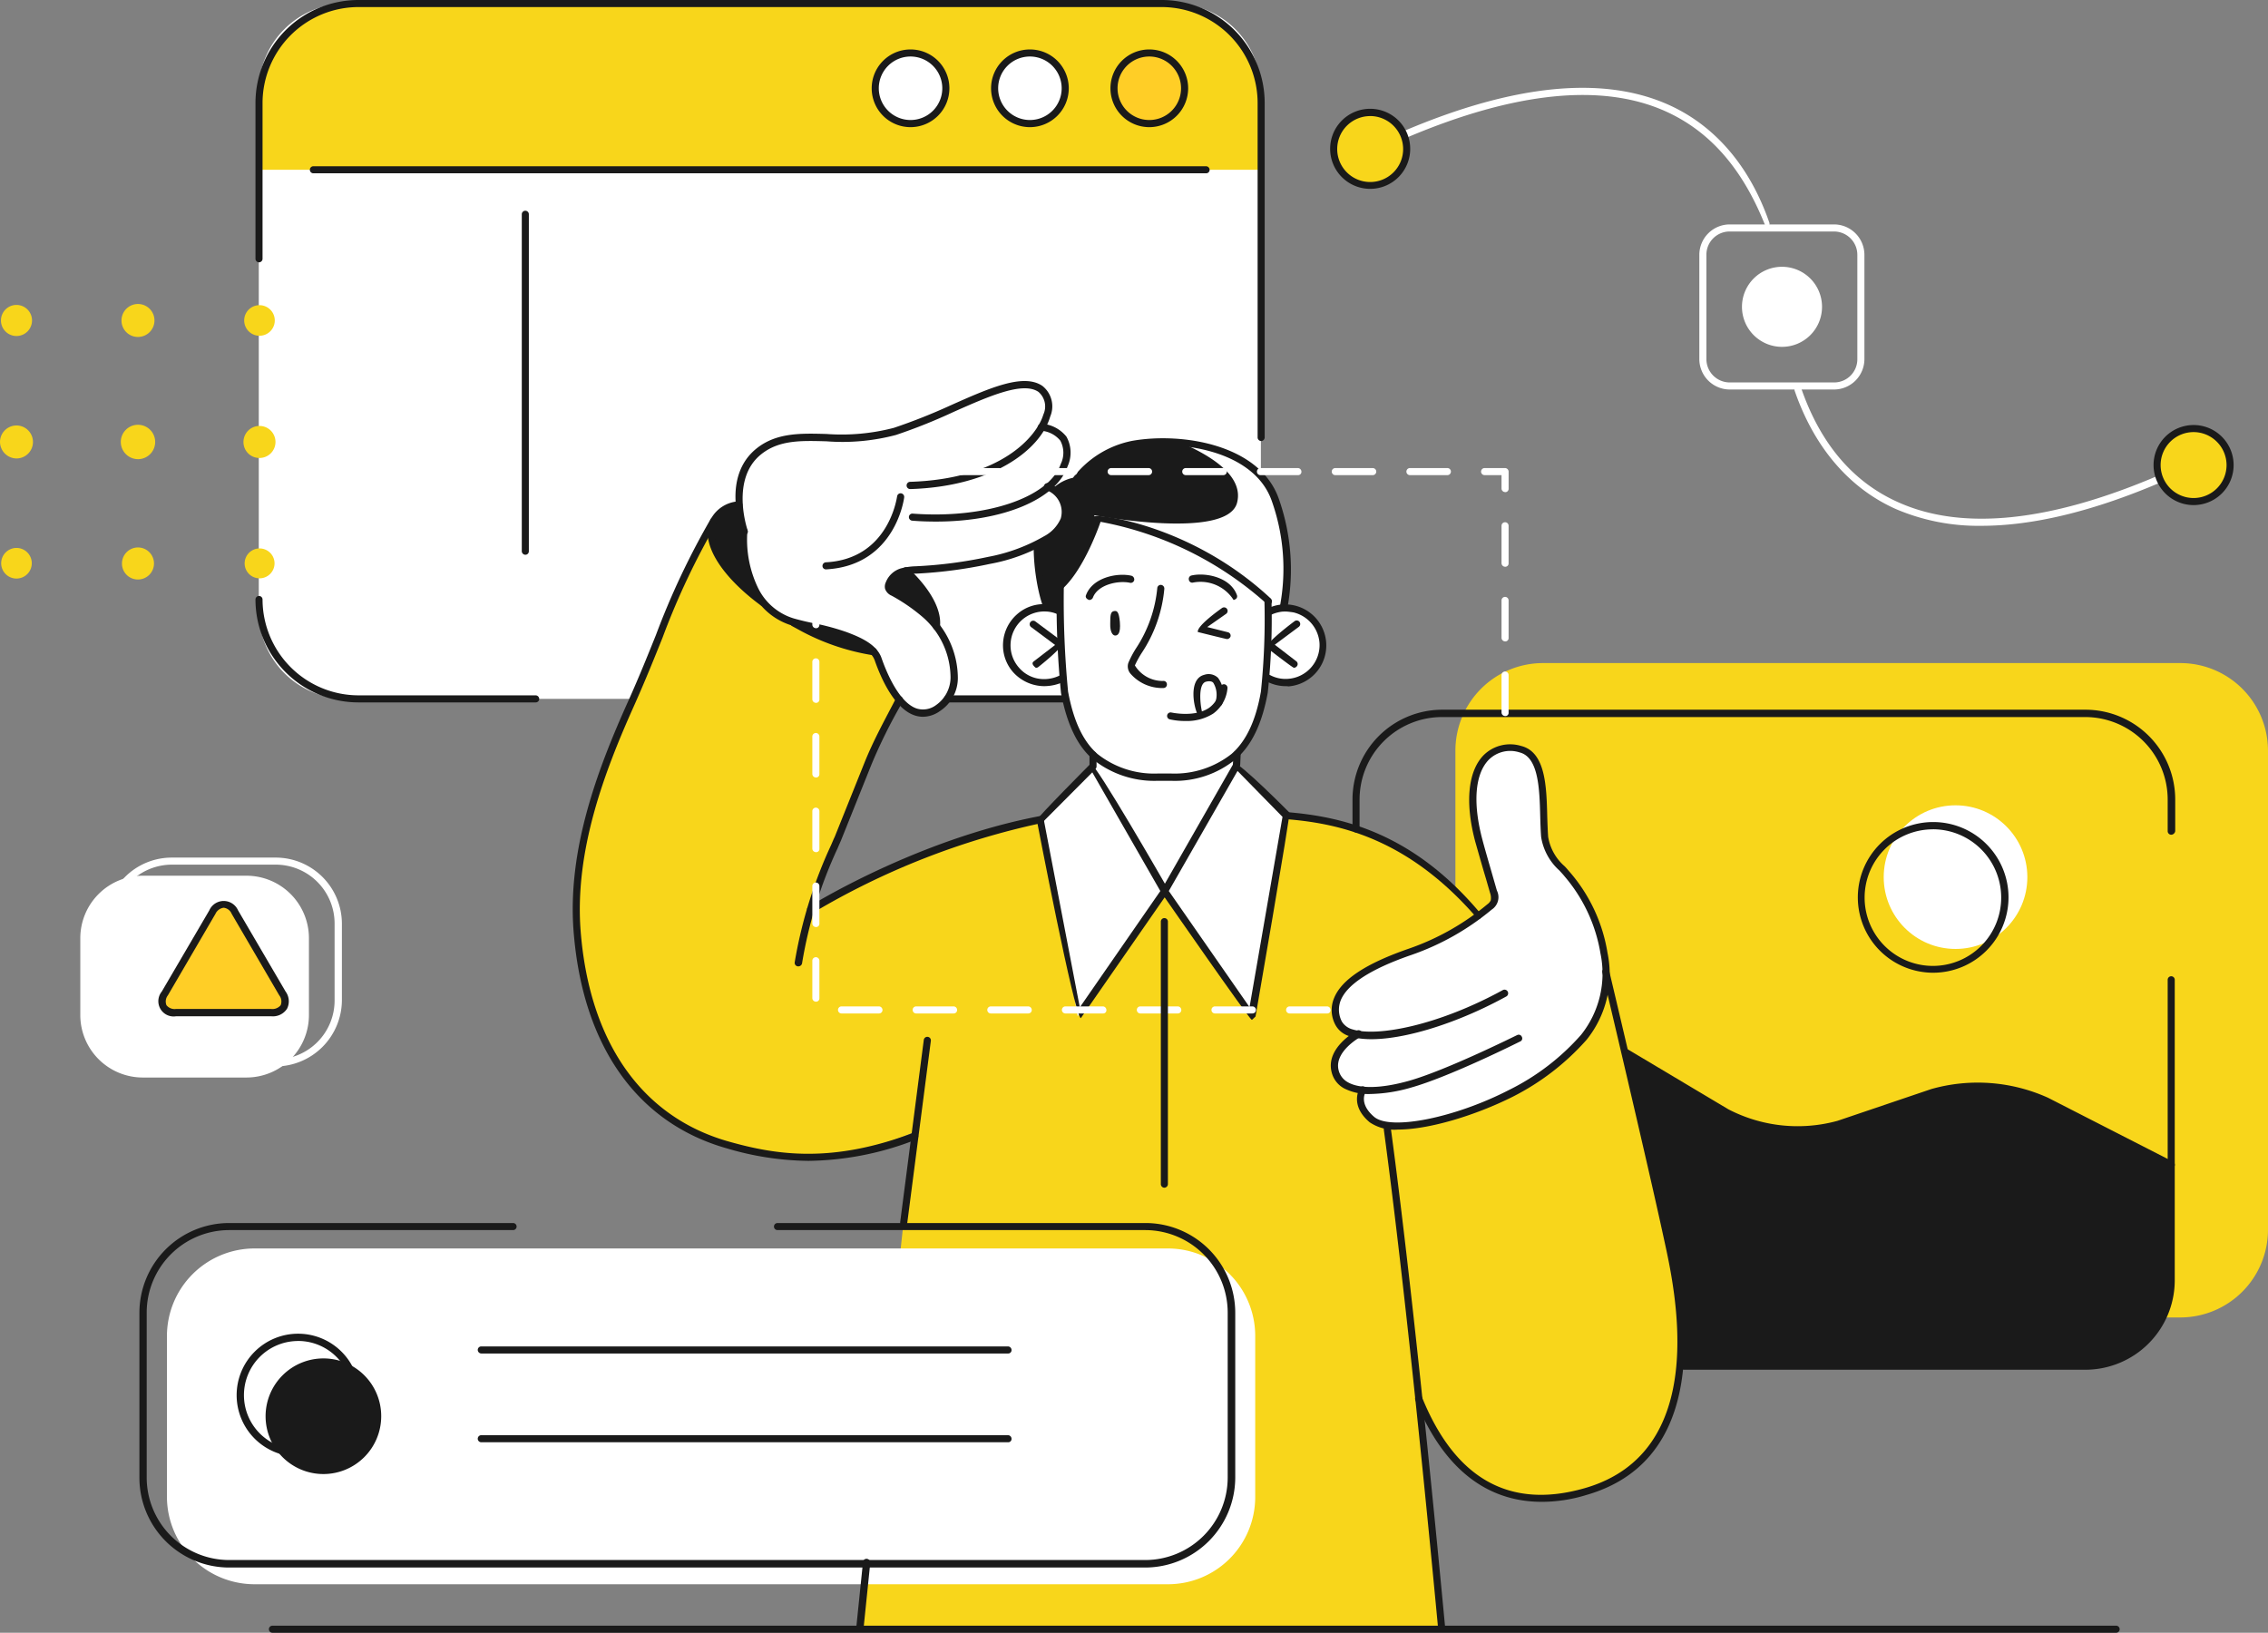
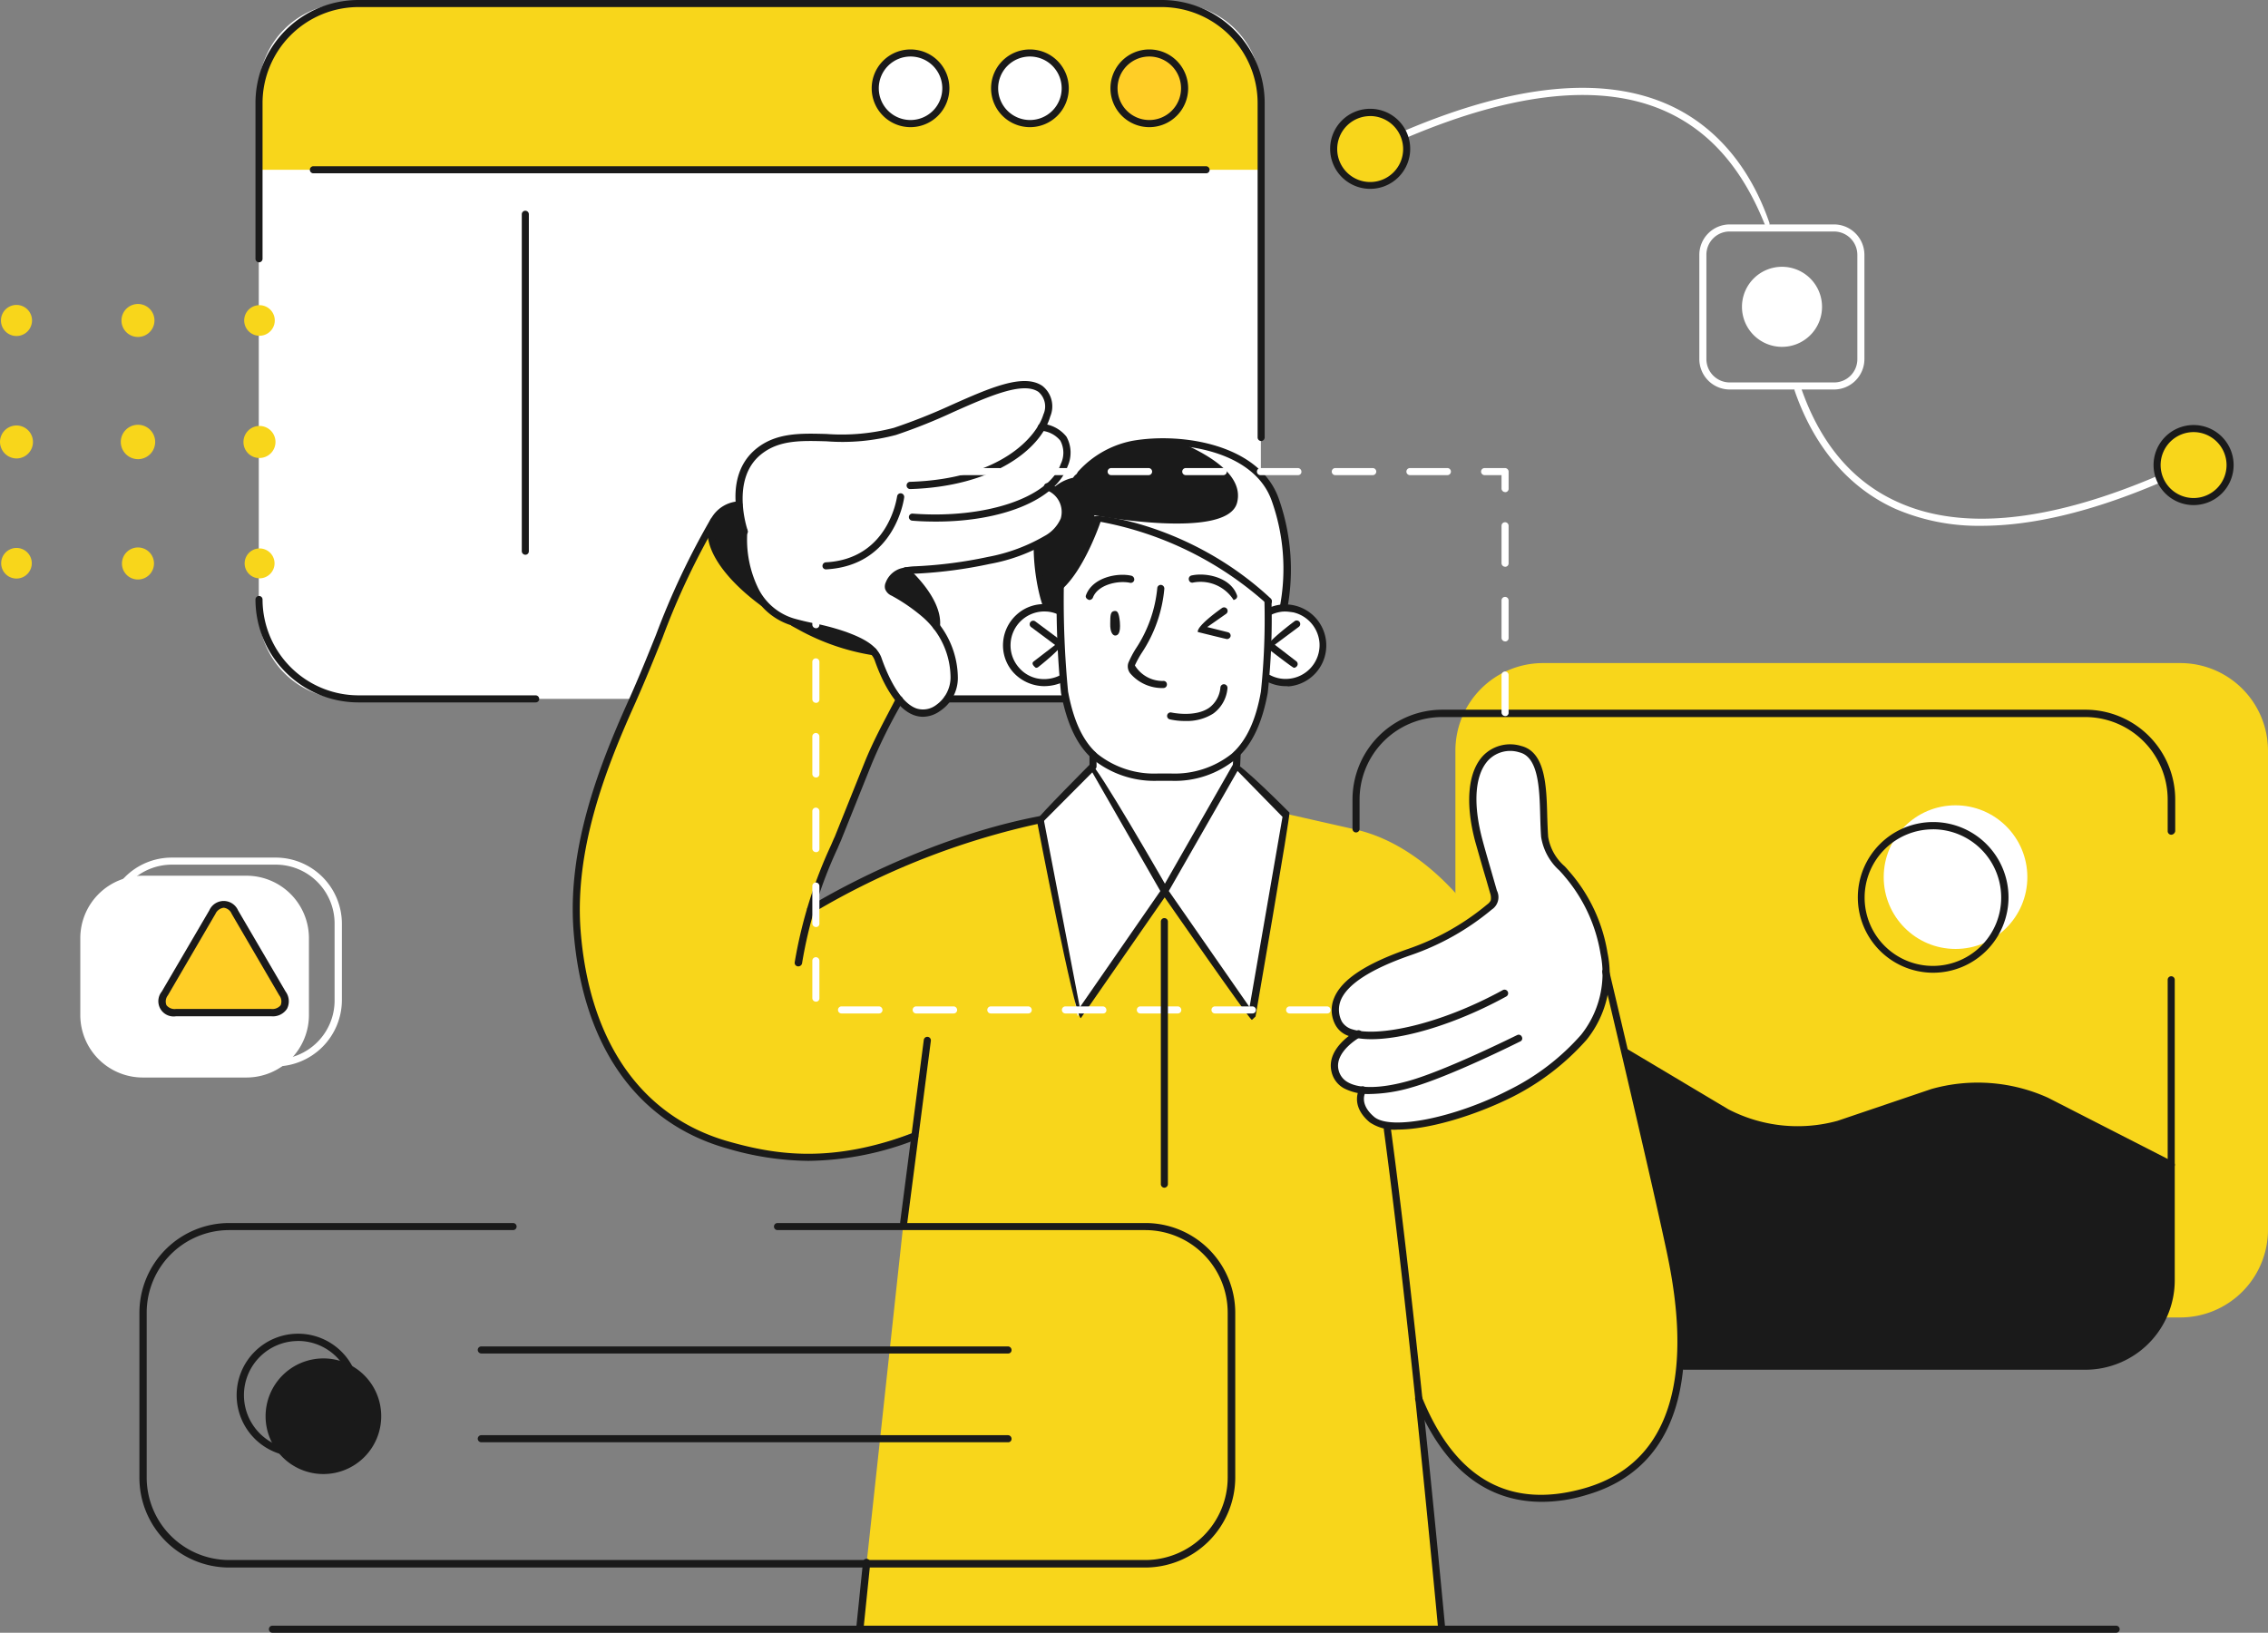
<svg xmlns="http://www.w3.org/2000/svg" id="qualité" width="250.026" height="179.991" viewBox="0 0 250.026 179.991">
  <rect x="0" y="0" width="250.026" height="179.991" fill="#808080" stroke="none" />
  <path id="Tracé_1219" data-name="Tracé 1219" d="M74.626,405.746H63.179a6.891,6.891,0,0,1-6.879-6.879v-8.488a6.891,6.891,0,0,1,6.879-6.879H74.626a6.891,6.891,0,0,1,6.879,6.879v8.488A6.891,6.891,0,0,1,74.626,405.746Z" transform="translate(-47.448 -286.963)" fill="#fff" />
  <path id="Tracé_1220" data-name="Tracé 1220" d="M233,89.753H141.73a9.655,9.655,0,0,1-9.63-9.6V22.7a9.638,9.638,0,0,1,9.63-9.6h91.242a9.633,9.633,0,0,1,9.6,9.6V80.149A9.61,9.61,0,0,1,233,89.753Z" transform="translate(-103.572 -12.711)" fill="#fff" />
  <path id="Tracé_1221" data-name="Tracé 1221" d="M720.25,365.337H649.9a9.638,9.638,0,0,1-9.6-9.63V302.83a9.655,9.655,0,0,1,9.6-9.63H720.25a9.66,9.66,0,0,1,9.63,9.63v52.876A9.677,9.677,0,0,1,720.25,365.337Z" transform="translate(-479.855 -220.103)" fill="#f8d61b" />
  <path id="Tracé_1222" data-name="Tracé 1222" d="M763.385,470.674s-.8-.337-7.554-3.842-10.15-4.491-12.641-4.75a19.1,19.1,0,0,0-8.047,1.3c-2.051.857-8.748,3.349-11.681,3.738-2.959.389-6.438-.857-7.891-1.454s-12.2-7.164-12.2-7.164-2.362,26.139-3.271,34.576h53.888a9.539,9.539,0,0,0,9.5-9.5V470.908C763.437,470.778,763.385,470.674,763.385,470.674Z" transform="translate(-524.132 -342.495)" fill="#1a1a1a" />
  <path id="Tracé_1223" data-name="Tracé 1223" d="M318.876,268.084a78.132,78.132,0,0,0-14.381,4.361c-5.918,2.726-11.266,5.866-11.266,5.866s5.607-14.1,6.671-17.028a42.173,42.173,0,0,1,3.219-6.412s-2.752-3.556-2.8-5.3c0,0-5.633-.7-9.449-3.426,0,0-2.752-1.142-3.245-2.258,0,0-5.633-4.179-5.243-7.891,0,0-3.946,6.256-8.644,18.793-4.7,12.512-7.424,17.6-5.269,31.357s13.991,17.444,16.457,18.041,6.879,1.817,11.344.986a46.307,46.307,0,0,0,8.618-2.674l-1.3,10.046-4.828,44.57h64.116l-2.492-25.075s2.6,6.515,6.749,8.981a14.408,14.408,0,0,0,14.277.208,15.215,15.215,0,0,0,7.58-11.344c.467-3.79.286-8.981-1.272-15.938s-6.515-28.164-6.515-28.164l-14.718-7.035s-5.14-7.761-13.057-9.552l-7.917-1.791Z" transform="translate(-203.987 -177.751)" fill="#f8d61b" />
  <path id="Tracé_1224" data-name="Tracé 1224" d="M618.685,355s.519-4.8-1.765-8.358c-2.284-3.53-4-5.451-4.594-6.489-.571-1.038-.337-5.607-.727-7.346-.415-1.739-.961-4.413-4.049-3.894s-3.946,4.569-3.452,7.216,2.362,8.826,2.258,9.682-5.036,3.946-7.684,4.932c-2.622.986-7.657,2.777-8.981,4.776-1.3,2.025-.857,4.672,1.661,4.932,0,0-3.245,1.713-2.6,4.1a2.715,2.715,0,0,0,2.907,2.1,3.387,3.387,0,0,0,3.037,3.972c3.608.441,10.435-2.025,12.823-3.3,2.362-1.272,6.515-3.452,8.306-6.074C617.672,358.634,618.763,355.571,618.685,355Z" transform="translate(-441.626 -246.497)" fill="#fff" />
  <path id="Tracé_1225" data-name="Tracé 1225" d="M455.57,241.653s-5.425-1.038-5.581,3.712,4.7,4.7,6.126,3.738c0,0-.1,11.11,10.928,10.928,11.006-.182,11.318-9.345,11.318-9.345v-1.376s4.984,1.557,5.866-1.739c.883-3.271.311-4.569-.96-5.3-1.272-.7-4.517-.493-4.517-.493v-1.142a29.568,29.568,0,0,0-9.76-6.489,40.694,40.694,0,0,0-9.007-2.752s-2.414,6.1-4.075,7.424Z" transform="translate(-338.942 -174.345)" fill="#fff" />
  <path id="Tracé_1226" data-name="Tracé 1226" d="M470.407,325.1v3.089l-5.607,5.866,3.92,21.7,9.578-13.81,9.6,13.81,3.842-22.142-5.529-5.555.026-2.674Z" transform="translate(-349.911 -243.722)" fill="#fff" />
  <ellipse id="Ellipse_15" data-name="Ellipse 15" cx="7.917" cy="7.917" rx="7.917" ry="7.917" transform="translate(207.662 88.776)" fill="#fff" />
-   <path id="Tracé_1227" data-name="Tracé 1227" d="M203.472,578.816H102.73a9.655,9.655,0,0,1-9.63-9.6V551.43a9.66,9.66,0,0,1,9.63-9.63H203.472a9.638,9.638,0,0,1,9.6,9.63v17.781A9.616,9.616,0,0,1,203.472,578.816Z" transform="translate(-74.696 -404.172)" fill="#fff" />
  <path id="Tracé_1228" data-name="Tracé 1228" d="M147.745,594.886a6.373,6.373,0,1,1-6.386-6.386A6.359,6.359,0,0,1,147.745,594.886Z" transform="translate(-105.72 -438.75)" fill="#1a1a1a" />
  <path id="Tracé_1229" data-name="Tracé 1229" d="M231.722,13.1H143.154A10.99,10.99,0,0,0,132.2,24.054v7.372H242.676V24.054A10.973,10.973,0,0,0,231.722,13.1Z" transform="translate(-103.646 -12.711)" fill="#f8d61b" />
  <path id="Tracé_1230" data-name="Tracé 1230" d="M463.55,217.188a61.229,61.229,0,0,1-.857-6.671c.052-1.48,1.142-5.607,2.336-6.2a7.718,7.718,0,0,1,1.609-.675,10.917,10.917,0,0,1,9.111-4.439c6.36-.026,11.032,2.492,12.927,5.866s1.506,8.514,1.506,10.046a8.231,8.231,0,0,1-.363,2.544l-1.661.1-.13-.934s-5.347-5.243-11.318-7.138a59.925,59.925,0,0,0-7.32-2.077s-1.895,5.555-4.075,7.424l-.078,2.726Z" transform="translate(-348.35 -150.503)" fill="#1a1a1a" />
  <path id="Tracé_1231" data-name="Tracé 1231" d="M352.734,197.521s3.79,1.973,5.451,4.543,2.077,8.566-1.246,8.8-4.8-3.608-5.217-4.724-.571-2.492-3.141-3.349c-2.57-.883-8.332-1.687-9.371-3.4s-2.778-2.752-2.7-8.306c0,0-1.791-5.763.857-8.229,2.648-2.44,5.685-2.362,11.136-2.232,5.425.156,9.345-2.544,11.811-3.608,2.492-1.064,6.386-3.115,8.54-1.973s.6,4.153.6,4.153a4.55,4.55,0,0,1,2.518,2.232c.6,1.583-1.635,4.595-1.635,4.595s1.272.337,1.609,2.466-2.777,4.1-5.5,4.854a91.62,91.62,0,0,1-10.9,1.713C354.11,195.211,351.826,196.145,352.734,197.521Z" transform="translate(-254.484 -132.367)" fill="#fff" />
  <path id="Tracé_1232" data-name="Tracé 1232" d="M99.184,396.5a1.306,1.306,0,0,0-2.466,0l-5.243,8.955c-.675,1.168-.13,2.129,1.22,2.129h10.513c1.35,0,1.895-.96,1.22-2.129Z" transform="translate(-73.278 -295.941)" fill="#ffce26" />
  <path id="Tracé_1233" data-name="Tracé 1233" d="M503.187,37.894A3.894,3.894,0,1,1,499.294,34,3.888,3.888,0,0,1,503.187,37.894Z" transform="translate(-372.568 -28.185)" fill="#ffce26" />
  <path id="Tracé_1234" data-name="Tracé 1234" d="M596.547,63.323a4.023,4.023,0,1,1-4.023-4.023A4.027,4.027,0,0,1,596.547,63.323Z" transform="translate(-441.501 -46.918)" fill="#f8d61b" />
  <path id="Tracé_1235" data-name="Tracé 1235" d="M946.347,197.623a4.023,4.023,0,1,1-4.023-4.023A4.01,4.01,0,0,1,946.347,197.623Z" transform="translate(-700.501 -146.357)" fill="#f8d61b" />
  <path id="Tracé_1236" data-name="Tracé 1236" d="M452.387,37.894A3.894,3.894,0,1,1,448.494,34,3.888,3.888,0,0,1,452.387,37.894Z" transform="translate(-334.954 -28.185)" fill="#ccc" />
  <path id="Tracé_1237" data-name="Tracé 1237" d="M401.687,37.894A3.894,3.894,0,1,1,397.794,34,3.888,3.888,0,0,1,401.687,37.894Z" transform="translate(-297.415 -28.185)" fill="#fff" />
  <path id="Tracé_1238" data-name="Tracé 1238" d="M327.017,226.2s-2.44.441-2.777,2.544,3.426,6.723,4.387,7.19h.675s-1.895-4.257-1.272-6.593Z" transform="translate(-245.821 -170.495)" fill="#1a1a1a" />
  <path id="Tracé_1239" data-name="Tracé 1239" d="M366.1,279.1a13.1,13.1,0,0,1,4.179.753,16.413,16.413,0,0,1,2.44,1.194A11.306,11.306,0,0,1,366.1,279.1Z" transform="translate(-276.831 -209.663)" fill="#1a1a1a" />
  <path id="Tracé_1240" data-name="Tracé 1240" d="M401.8,254.1s-2.051.649-1.843,1.791c0,0,3.556,2.414,4.231,3.115s1.168,1.194,1.168,1.194S405.409,256.929,401.8,254.1Z" transform="translate(-301.889 -191.152)" fill="#1a1a1a" />
  <path id="Tracé_1241" data-name="Tracé 1241" d="M771,129.9a4.1,4.1,0,1,1-4.1-4.1A4.11,4.11,0,0,1,771,129.9Z" transform="translate(-570.557 -96.156)" fill="#fff" />
  <path id="Tracé_1242" data-name="Tracé 1242" d="M506.009,218.178l1.661-.1a9.316,9.316,0,0,0,.363-2.544c0-1.531.389-6.671-1.506-10.046-1.583-2.829-5.14-5.062-10.02-5.685,3.3,1.428,6.8,3.66,6.074,6.541-1.038,4.205-15.782,1.4-15.782,1.4l.363.519c.078-.234,1.454-.026,7.4,1.843s11.318,7.138,11.318,7.138Z" transform="translate(-366.2 -150.947)" fill="#fff" />
  <g id="Groupe_951" data-name="Groupe 951" transform="translate(178.863 90.619)">
    <g id="Groupe_949" data-name="Groupe 949" transform="translate(0 25.011)">
      <path id="Tracé_1243" data-name="Tracé 1243" d="M771.746,470.2c-.182-.052-13.939-7.086-13.939-7.086a18.174,18.174,0,0,0-12.278-.909l-10.305,3.5a17.261,17.261,0,0,1-12.693-1.35l-11.084-6.567a.4.4,0,0,1,.415-.675l11.058,6.593a16.588,16.588,0,0,0,12.044,1.272l10.331-3.5a18.812,18.812,0,0,1,12.875.96l13.758,7.035a.4.4,0,0,1,.182.519A.414.414,0,0,1,771.746,470.2Z" transform="translate(-711.252 -457.052)" fill="#1a1a1a" />
    </g>
    <g id="Groupe_950" data-name="Groupe 950" transform="translate(25.944)">
      <path id="Tracé_1244" data-name="Tracé 1244" d="M819.506,377.313a8.306,8.306,0,1,1,8.307-8.306A8.314,8.314,0,0,1,819.506,377.313Zm0-15.808a7.528,7.528,0,1,0,7.5,7.528A7.533,7.533,0,0,0,819.506,361.5Z" transform="translate(-811.2 -360.7)" fill="#1a1a1a" />
    </g>
  </g>
  <g id="Groupe_952" data-name="Groupe 952" transform="translate(114.292 84.102)">
    <path id="Tracé_1245" data-name="Tracé 1245" d="M486.2,363.918c-.337-.156-9.6-13.5-9.6-13.5l-9.241,13.316c-.7-.156-4.854-21.831-4.854-21.831.1-.363,5.944-6.23,5.944-6.23.623.078,8.177,13.238,8.177,13.238l7.606-13.316c.623-.078,6.126,5.477,6.126,5.477.1.337-3.738,22.479-3.738,22.479C486.251,363.918,486.225,363.918,486.2,363.918ZM463.3,341.983l3.946,20.559,8.878-12.823-7.5-13.083Zm13.758,7.735,8.9,12.8,3.634-20.974-4.958-5.062Z" transform="translate(-462.5 -335.597)" fill="#1a1a1a" />
  </g>
  <g id="Groupe_953" data-name="Groupe 953" transform="translate(128.661 75.43)">
    <path id="Tracé_1246" data-name="Tracé 1246" d="M519.892,306.241a7.728,7.728,0,0,1-1.739-.182.387.387,0,1,1,.182-.753c.026,0,2.57.571,4.153-.519a3.087,3.087,0,0,0,1.246-2.258.388.388,0,0,1,.441-.337.4.4,0,0,1,.337.441,3.849,3.849,0,0,1-1.583,2.8A5.458,5.458,0,0,1,519.892,306.241Z" transform="translate(-517.856 -302.189)" fill="#1a1a1a" />
  </g>
  <g id="Groupe_954" data-name="Groupe 954" transform="translate(63.139 56.991)">
    <path id="Tracé_1247" data-name="Tracé 1247" d="M291.411,302.133a32.61,32.61,0,0,1-8.981-1.376c-9.916-2.8-15.912-11.318-16.9-23.933-.7-8.981,2.622-17.807,5.97-25.257,1.272-2.829,2.206-5.166,3.115-7.424a84.749,84.749,0,0,1,6.048-12.8.4.4,0,0,1,.675.415,82.191,82.191,0,0,0-6,12.693c-.909,2.258-1.843,4.595-3.115,7.45-3.3,7.346-6.593,16.042-5.918,24.868.96,12.278,6.749,20.533,16.327,23.232,5.3,1.505,11.421,2.414,20.351-.96a.4.4,0,1,1,.286.753A33.481,33.481,0,0,1,291.411,302.133Z" transform="translate(-265.436 -231.152)" fill="#1a1a1a" />
  </g>
  <g id="Groupe_955" data-name="Groupe 955" transform="translate(87.604 76.737)">
    <path id="Tracé_1248" data-name="Tracé 1248" d="M360.08,337.015a.391.391,0,0,1-.389-.441,50.441,50.441,0,0,1,4.023-12.953c.156-.363.286-.675.389-.883l3.323-8.281c.883-2.18,1.973-4.205,3.089-6.334l.363-.7a.4.4,0,1,1,.7.389l-.363.7a57.96,57.96,0,0,0-3.063,6.256l-3.323,8.281c-.078.208-.234.519-.389.909A48.933,48.933,0,0,0,360.5,336.7.421.421,0,0,1,360.08,337.015Z" transform="translate(-359.688 -307.221)" fill="#1a1a1a" />
  </g>
  <g id="Groupe_957" data-name="Groupe 957" transform="translate(0 33.391)">
    <g id="Groupe_956" data-name="Groupe 956" transform="translate(0 0)">
      <path id="Tracé_1249" data-name="Tracé 1249" d="M24.313,144.526a1.713,1.713,0,1,0-1.713-1.713A1.712,1.712,0,0,0,24.313,144.526Z" transform="translate(-22.496 -140.876)" fill="#f8d61b" />
      <path id="Tracé_1250" data-name="Tracé 1250" d="M75.617,144.334a1.817,1.817,0,1,0-1.817-1.817A1.806,1.806,0,0,0,75.617,144.334Z" transform="translate(-60.406 -140.58)" fill="#f8d61b" />
      <ellipse id="Ellipse_16" data-name="Ellipse 16" cx="1.687" cy="1.687" rx="1.687" ry="1.687" transform="translate(26.67 0.541) rotate(-9.218)" fill="#f8d61b" />
      <path id="Tracé_1251" data-name="Tracé 1251" d="M24.017,195.934a1.817,1.817,0,1,0-1.817-1.817A1.839,1.839,0,0,0,24.017,195.934Z" transform="translate(-22.2 -178.786)" fill="#f8d61b" />
      <path id="Tracé_1252" data-name="Tracé 1252" d="M75.395,195.79a1.895,1.895,0,1,0-1.895-1.895A1.906,1.906,0,0,0,75.395,195.79Z" transform="translate(-60.184 -178.563)" fill="#f8d61b" />
      <path id="Tracé_1253" data-name="Tracé 1253" d="M127.365,196.03a1.765,1.765,0,1,0-1.765-1.765A1.751,1.751,0,0,0,127.365,196.03Z" transform="translate(-98.76 -178.934)" fill="#f8d61b" />
      <path id="Tracé_1254" data-name="Tracé 1254" d="M24.387,247.675a1.687,1.687,0,1,0-1.687-1.687A1.684,1.684,0,0,0,24.387,247.675Z" transform="translate(-22.57 -217.288)" fill="#f8d61b" />
      <path id="Tracé_1255" data-name="Tracé 1255" d="M75.765,247.63A1.765,1.765,0,1,0,74,245.865,1.751,1.751,0,0,0,75.765,247.63Z" transform="translate(-60.554 -217.139)" fill="#f8d61b" />
      <path id="Tracé_1256" data-name="Tracé 1256" d="M127.733,247.8a1.656,1.656,0,0,0,1.661-1.661,1.648,1.648,0,1,0-1.661,1.661Z" transform="translate(-99.128 -217.436)" fill="#f8d61b" />
    </g>
  </g>
  <g id="Groupe_958" data-name="Groupe 958" transform="translate(29.644 179.212)">
    <path id="Tracé_1257" data-name="Tracé 1257" d="M340.039,702.779H136.789a.389.389,0,0,1,0-.779H340.039a.389.389,0,0,1,0,.779Z" transform="translate(-136.4 -702)" fill="#1a1a1a" />
  </g>
-   <path id="Tracé_1258" data-name="Tracé 1258" d="M494.137,271.073c.312-.052.519.078.623,1.22.1,1.272-.234,1.48-.519,1.48s-.571-.415-.545-1.3C493.7,271.54,493.721,271.125,494.137,271.073Z" transform="translate(-371.304 -203.713)" fill="#1a1a1a" />
+   <path id="Tracé_1258" data-name="Tracé 1258" d="M494.137,271.073c.312-.052.519.078.623,1.22.1,1.272-.234,1.48-.519,1.48s-.571-.415-.545-1.3C493.7,271.54,493.721,271.125,494.137,271.073" transform="translate(-371.304 -203.713)" fill="#1a1a1a" />
  <g id="Groupe_959" data-name="Groupe 959" transform="translate(110.57 66.598)">
    <path id="Tracé_1259" data-name="Tracé 1259" d="M452.689,277.205a4.663,4.663,0,0,1-3.4-1.531,4.466,4.466,0,0,1-1.116-3.271,4.551,4.551,0,0,1,1.532-3.115,4.429,4.429,0,0,1,3.271-1.116,4.547,4.547,0,0,1,1.4.312.4.4,0,1,1-.286.753,3.481,3.481,0,0,0-1.142-.26,3.729,3.729,0,0,0-3.946,3.5,3.707,3.707,0,0,0,.934,2.7,3.593,3.593,0,0,0,2.57,1.246,3.88,3.88,0,0,0,1.947-.415.406.406,0,0,1,.363.727A5.079,5.079,0,0,1,452.689,277.205Z" transform="translate(-448.162 -268.162)" fill="#1a1a1a" />
  </g>
  <g id="Groupe_960" data-name="Groupe 960" transform="translate(113.51 68.421)">
    <path id="Tracé_1260" data-name="Tracé 1260" d="M460.166,280.382c-.441-.337-.415-.571-.234-.7l2.362-1.817-2.648-1.973a.389.389,0,0,1,.467-.623l3.063,2.284c0,.623-2.778,2.777-2.778,2.777A.518.518,0,0,1,460.166,280.382Z" transform="translate(-459.487 -275.187)" fill="#1a1a1a" />
  </g>
  <g id="Groupe_961" data-name="Groupe 961" transform="translate(139.441 66.625)">
    <path id="Tracé_1261" data-name="Tracé 1261" d="M561.673,277.282a4.476,4.476,0,0,1-2.077-.519.447.447,0,0,1-.182-.545.41.41,0,0,1,.545-.156,3.624,3.624,0,0,0,1.947.415,3.729,3.729,0,0,0,3.5-3.946,3.75,3.75,0,0,0-3.946-3.478,3.979,3.979,0,0,0-1.22.286.4.4,0,1,1-.312-.727,4.1,4.1,0,0,1,1.48-.337,4.526,4.526,0,0,1,.571,9.033A1.487,1.487,0,0,0,561.673,277.282Z" transform="translate(-559.384 -268.266)" fill="#1a1a1a" />
  </g>
  <g id="Groupe_962" data-name="Groupe 962" transform="translate(139.627 68.395)">
    <path id="Tracé_1262" data-name="Tracé 1262" d="M563.111,280.308c-.234-.078-3.011-2.232-3.011-2.232,0-.623,3.089-2.907,3.089-2.907a.389.389,0,0,1,.467.623l-2.648,1.973,2.362,1.817a.382.382,0,0,1,.078.545A.444.444,0,0,1,563.111,280.308Z" transform="translate(-560.1 -275.087)" fill="#1a1a1a" />
  </g>
  <g id="Groupe_963" data-name="Groupe 963" transform="translate(156.032 106.727)">
    <path id="Tracé_1263" data-name="Tracé 1263" d="M637.239,481.588c-4.984,0-10.357-2.466-13.913-11.162a.4.4,0,1,1,.727-.312c3.66,8.981,9.682,12.33,17.911,9.968,13.836-3.971,10.046-21.545,8.774-27.308-1.817-8.436-6.775-29.332-6.827-29.54a.387.387,0,0,1,.753-.182c.052.208,5.01,21.1,6.827,29.54,1.3,5.944,5.217,24.063-9.345,28.242A16.732,16.732,0,0,1,637.239,481.588Z" transform="translate(-623.299 -422.756)" fill="#1a1a1a" />
  </g>
  <g id="Groupe_964" data-name="Groupe 964" transform="translate(116.486 64.194)">
    <path id="Tracé_1264" data-name="Tracé 1264" d="M483.632,280.782h-1.583a10.8,10.8,0,0,1-7.086-2.362c-1.739-1.48-2.881-3.894-3.53-7.32a98.958,98.958,0,0,1-.467-11.811.4.4,0,0,1,.389-.389.382.382,0,0,1,.389.389,105.358,105.358,0,0,0,.467,11.655c.6,3.245,1.661,5.5,3.245,6.879a10.037,10.037,0,0,0,6.593,2.155h1.583a10.122,10.122,0,0,0,6.593-2.155c1.583-1.376,2.674-3.608,3.245-6.879A76.819,76.819,0,0,0,493.86,261a.4.4,0,0,1,.389-.389.367.367,0,0,1,.389.389,74.8,74.8,0,0,1-.415,10.072c-.623,3.426-1.791,5.84-3.53,7.32A10.546,10.546,0,0,1,483.632,280.782Z" transform="translate(-470.952 -258.9)" fill="#1a1a1a" />
  </g>
  <g id="Groupe_965" data-name="Groupe 965" transform="translate(120.107 82.831)">
    <path id="Tracé_1265" data-name="Tracé 1265" d="M485.289,332.751a.382.382,0,0,1-.389-.389v-1.272a.4.4,0,0,1,.389-.389.382.382,0,0,1,.389.389v1.272A.4.4,0,0,1,485.289,332.751Z" transform="translate(-484.9 -330.7)" fill="#1a1a1a" />
  </g>
  <g id="Groupe_966" data-name="Groupe 966" transform="translate(135.912 82.777)">
    <path id="Tracé_1266" data-name="Tracé 1266" d="M546.182,332.441a.375.375,0,0,1-.389-.415l.052-1.142a.375.375,0,0,1,.415-.389.405.405,0,0,1,.389.415l-.052,1.142A.443.443,0,0,1,546.182,332.441Z" transform="translate(-545.79 -330.492)" fill="#1a1a1a" />
  </g>
  <g id="Groupe_967" data-name="Groupe 967" transform="translate(116.056 48.312)">
    <path id="Tracé_1267" data-name="Tracé 1267" d="M494.71,216.817a.4.4,0,0,1-.389-.467,22.365,22.365,0,0,0-.883-11.733c-1.947-5.555-10.1-6.775-15.263-5.866a10.1,10.1,0,0,0-6.1,3.868,5.426,5.426,0,0,0-2.129,1.09.386.386,0,1,1-.519-.571,4.761,4.761,0,0,1,2.1-1.064A10.829,10.829,0,0,1,478.071,198c5.451-.96,14.043.389,16.146,6.386a23.453,23.453,0,0,1,.934,12.122A.506.506,0,0,1,494.71,216.817Z" transform="translate(-469.297 -197.717)" fill="#1a1a1a" />
  </g>
  <g id="Groupe_968" data-name="Groupe 968" transform="translate(113.954 59.755)">
    <path id="Tracé_1268" data-name="Tracé 1268" d="M462.522,249.458c-.415-.415-1.35-3.79-1.324-7.268a.4.4,0,0,1,.389-.389.382.382,0,0,1,.389.389,28.472,28.472,0,0,0,.909,6.749.394.394,0,0,1-.285.493C462.6,249.458,462.574,249.458,462.522,249.458Z" transform="translate(-461.198 -241.8)" fill="#1a1a1a" />
  </g>
  <g id="Groupe_969" data-name="Groupe 969" transform="translate(94.406 171.838)">
    <path id="Tracé_1269" data-name="Tracé 1269" d="M386.281,681.484a.394.394,0,0,1-.389-.441l.727-7.086a.393.393,0,0,1,.441-.363.427.427,0,0,1,.363.441l-.727,7.086A.464.464,0,0,1,386.281,681.484Z" transform="translate(-385.889 -673.59)" fill="#1a1a1a" />
  </g>
  <g id="Groupe_970" data-name="Groupe 970" transform="translate(99.234 114.315)">
    <path id="Tracé_1270" data-name="Tracé 1270" d="M404.881,472.836a.407.407,0,0,1-.389-.441l2.6-20.065a.393.393,0,1,1,.779.1l-2.6,20.065A.393.393,0,0,1,404.881,472.836Z" transform="translate(-404.489 -451.989)" fill="#1a1a1a" />
  </g>
  <g id="Groupe_971" data-name="Groupe 971" transform="translate(152.551 124.101)">
    <path id="Tracé_1271" data-name="Tracé 1271" d="M616.252,545.319a.4.4,0,0,1-.389-.363c-2.7-28.579-4.724-45.582-5.97-54.823a.4.4,0,0,1,.337-.441.388.388,0,0,1,.441.337c1.246,9.241,3.271,26.269,5.97,54.849a.4.4,0,0,1-.363.441Z" transform="translate(-609.889 -489.689)" fill="#1a1a1a" />
  </g>
  <g id="Groupe_972" data-name="Groupe 972" transform="translate(119.693 63.364)">
    <path id="Tracé_1272" data-name="Tracé 1272" d="M483.693,258.48c-.337-.1-.441-.337-.363-.519.7-1.947,3.426-2.518,5.01-2.154a.427.427,0,0,1,.311.467.391.391,0,0,1-.467.311c-1.324-.286-3.582.208-4.1,1.661A.448.448,0,0,1,483.693,258.48Z" transform="translate(-483.305 -255.703)" fill="#1a1a1a" />
  </g>
  <g id="Groupe_973" data-name="Groupe 973" transform="translate(131.049 63.338)">
    <path id="Tracé_1273" data-name="Tracé 1273" d="M532,258.406a4.316,4.316,0,0,0-4.465-1.921.374.374,0,0,1-.467-.312.387.387,0,0,1,.286-.467c1.609-.363,4.309.208,5.01,2.155a.366.366,0,0,1-.234.493C532.077,258.38,532.051,258.406,532,258.406Z" transform="translate(-527.056 -255.603)" fill="#1a1a1a" />
  </g>
  <g id="Groupe_974" data-name="Groupe 974" transform="translate(118.243 52.934)">
    <path id="Tracé_1274" data-name="Tracé 1274" d="M479.378,218.112a14.567,14.567,0,0,1-1.583-1.973.392.392,0,0,1,.649-.441l1.272,1.791a.384.384,0,0,1-.1.545A.419.419,0,0,1,479.378,218.112Z" transform="translate(-477.722 -215.522)" fill="#1a1a1a" />
  </g>
  <g id="Groupe_975" data-name="Groupe 975" transform="translate(141.441 89.526)">
-     <path id="Tracé_1275" data-name="Tracé 1275" d="M588.586,368.3c-7.606-8.878-15.263-10.565-21.13-11.032a.39.39,0,0,1,.052-.779c6,.493,13.861,2.206,21.363,11.188a.378.378,0,0,1-.052.545A.62.62,0,0,1,588.586,368.3Z" transform="translate(-567.09 -356.49)" fill="#1a1a1a" />
-   </g>
+     </g>
  <g id="Groupe_976" data-name="Groupe 976" transform="translate(17.477 99.321)">
    <path id="Tracé_1276" data-name="Tracé 1276" d="M101.981,406.938H91.442a1.683,1.683,0,0,1-1.557-2.726l5.243-8.955a1.731,1.731,0,0,1,3.167,0l5.243,8.955a1.818,1.818,0,0,1,.156,1.895A1.863,1.863,0,0,1,101.981,406.938Zm-5.269-11.967a1.16,1.16,0,0,0-.909.675l-5.243,8.981a1.1,1.1,0,0,0-.156,1.09,1.154,1.154,0,0,0,1.038.415h10.513a1.185,1.185,0,0,0,1.038-.415,1.093,1.093,0,0,0-.156-1.09l-5.243-8.981A1.091,1.091,0,0,0,96.711,394.971Z" transform="translate(-89.529 -394.225)" fill="#1a1a1a" />
  </g>
  <g id="Groupe_977" data-name="Groupe 977" transform="translate(146.707 113.571)">
    <path id="Tracé_1277" data-name="Tracé 1277" d="M591.742,456.15a5.892,5.892,0,0,1-2.907-.623,2.77,2.77,0,0,1-1.376-1.817c-.649-2.648,2.648-4.465,2.777-4.543a.4.4,0,1,1,.389.7c-.026.026-2.907,1.609-2.388,3.66a2.07,2.07,0,0,0,1.012,1.324c1.3.753,3.712.7,6.749-.156,4.205-1.194,11.837-5.01,11.915-5.036a.369.369,0,0,1,.519.182.362.362,0,0,1-.182.519c-.312.156-7.787,3.894-12.044,5.088A17.108,17.108,0,0,1,591.742,456.15Z" transform="translate(-587.374 -449.121)" fill="#1a1a1a" />
  </g>
  <g id="Groupe_978" data-name="Groupe 978" transform="translate(146.8 82.078)">
    <path id="Tracé_1278" data-name="Tracé 1278" d="M595.045,370.239a4.852,4.852,0,0,1-3.115-.8c-2.284-1.921-1.09-3.764-1.09-3.79a.392.392,0,0,1,.649.441c-.052.078-.779,1.3.935,2.752,1.817,1.531,8.929.1,14.9-2.985a25.76,25.76,0,0,0,7.917-6.074,10.828,10.828,0,0,0,2.129-8.955,17.422,17.422,0,0,0-3.946-8.488c-.182-.234-.389-.441-.571-.649a6.277,6.277,0,0,1-2.025-3.712c-.052-.7-.078-1.454-.1-2.258-.078-3.063-.182-6.541-2.284-7.061a3.348,3.348,0,0,0-3.375.8c-1.532,1.557-1.791,4.75-.727,8.774.363,1.376.779,2.752,1.168,4.127l.441,1.531a1.634,1.634,0,0,1-.571,2.1A28.255,28.255,0,0,1,596.5,351c-4.439,1.531-7.035,3.219-7.761,4.984a2.809,2.809,0,0,0,.13,2.362,1.993,1.993,0,0,0,1.194.857c2.674.831,9.371-.415,16.535-4.335a.4.4,0,1,1,.389.7c-6.567,3.608-13.784,5.477-17.158,4.413a2.584,2.584,0,0,1-1.661-1.246,3.425,3.425,0,0,1-.156-3.011c.831-2.025,3.5-3.79,8.229-5.425a27.583,27.583,0,0,0,8.644-4.88,1.19,1.19,0,0,0,.389-.441,1.623,1.623,0,0,0-.078-.831l-.441-1.532c-.415-1.376-.8-2.751-1.194-4.127-1.142-4.283-.8-7.761.934-9.526a4.159,4.159,0,0,1,4.127-1.012c2.7.675,2.8,4.465,2.881,7.813.026.779.052,1.531.1,2.206a5.478,5.478,0,0,0,1.817,3.245c.208.208.389.441.6.675a17.963,17.963,0,0,1,4.127,8.878,11.533,11.533,0,0,1-2.31,9.578,27.355,27.355,0,0,1-8.151,6.282C603.585,368.681,598.471,370.239,595.045,370.239Z" transform="translate(-587.733 -327.797)" fill="#1a1a1a" />
  </g>
  <g id="Groupe_979" data-name="Groupe 979" transform="translate(104.065 76.653)">
    <path id="Tracé_1279" data-name="Tracé 1279" d="M436.261,307.679H423.489a.389.389,0,0,1,0-.779h12.771a.4.4,0,0,1,.389.389A.382.382,0,0,1,436.261,307.679Z" transform="translate(-423.1 -306.9)" fill="#1a1a1a" />
  </g>
  <g id="Groupe_980" data-name="Groupe 980" transform="translate(28.164 0)">
    <path id="Tracé_1280" data-name="Tracé 1280" d="M241.566,60.219a.4.4,0,0,1-.389-.389V22.944a10.591,10.591,0,0,0-10.565-10.565H142.044a10.591,10.591,0,0,0-10.565,10.565V40.128a.389.389,0,0,1-.779,0V22.944A11.355,11.355,0,0,1,142.044,11.6h88.568a11.355,11.355,0,0,1,11.344,11.344V59.83A.4.4,0,0,1,241.566,60.219Z" transform="translate(-130.7 -11.6)" fill="#1a1a1a" />
  </g>
  <g id="Groupe_981" data-name="Groupe 981" transform="translate(28.164 65.699)">
    <path id="Tracé_1281" data-name="Tracé 1281" d="M161.59,276.433H142.044A11.355,11.355,0,0,1,130.7,265.089a.389.389,0,0,1,.779,0,10.591,10.591,0,0,0,10.565,10.565H161.59a.4.4,0,0,1,.389.389A.382.382,0,0,1,161.59,276.433Z" transform="translate(-130.7 -264.7)" fill="#1a1a1a" />
  </g>
  <g id="Groupe_982" data-name="Groupe 982" transform="translate(185.261 107.621)">
    <path id="Tracé_1282" data-name="Tracé 1282" d="M780.521,469.575H736.289a.389.389,0,0,1,0-.779h44.232a9.1,9.1,0,0,0,9.085-9.085V426.589a.389.389,0,1,1,.779,0v33.122A9.86,9.86,0,0,1,780.521,469.575Z" transform="translate(-735.9 -426.2)" fill="#1a1a1a" />
  </g>
  <g id="Groupe_983" data-name="Groupe 983" transform="translate(149.101 78.237)">
    <path id="Tracé_1283" data-name="Tracé 1283" d="M686.855,326.784a.4.4,0,0,1-.389-.389v-3.5a9.1,9.1,0,0,0-9.085-9.085H606.464a9.1,9.1,0,0,0-9.085,9.085v3.245a.389.389,0,1,1-.779,0V322.89a9.9,9.9,0,0,1,9.89-9.89h70.917a9.9,9.9,0,0,1,9.89,9.89v3.5A.47.47,0,0,1,686.855,326.784Z" transform="translate(-596.6 -313)" fill="#1a1a1a" />
  </g>
  <g id="Groupe_984" data-name="Groupe 984" transform="translate(15.367 134.825)">
    <path id="Tracé_1284" data-name="Tracé 1284" d="M192.292,568.976h-101a9.9,9.9,0,0,1-9.89-9.89v-18.2A9.9,9.9,0,0,1,91.29,531h31.305a.389.389,0,1,1,0,.779H91.29a9.1,9.1,0,0,0-9.085,9.085v18.2a9.1,9.1,0,0,0,9.085,9.085h101a9.1,9.1,0,0,0,9.085-9.085v-18.2a9.1,9.1,0,0,0-9.085-9.085H151.746a.389.389,0,1,1,0-.779h40.572a9.9,9.9,0,0,1,9.89,9.89v18.2A9.943,9.943,0,0,1,192.292,568.976Z" transform="translate(-81.4 -531)" fill="#1a1a1a" />
  </g>
  <g id="Groupe_985" data-name="Groupe 985" transform="translate(81.078 42.003)">
    <path id="Tracé_1285" data-name="Tracé 1285" d="M335.493,190.361c-.467-.519-2.518-6.464,1.428-9.552,2.18-1.713,4.854-1.635,7.658-1.557a22.813,22.813,0,0,0,7.424-.675,64.34,64.34,0,0,0,6.282-2.492c4.309-1.921,8.021-3.556,10.1-2.129a2.869,2.869,0,0,1,.857,3.375c-1.064,3.66-6.334,7.709-15.419,7.995a.4.4,0,1,1-.026-.8c9.994-.311,13.965-4.984,14.692-7.424a2.112,2.112,0,0,0-.545-2.492c-1.713-1.168-5.425.467-9.345,2.206a61.259,61.259,0,0,1-6.36,2.544,23.015,23.015,0,0,1-7.658.7c-2.777-.078-5.192-.156-7.164,1.4-3.478,2.726-1.557,8.332-1.531,8.41a.366.366,0,0,1-.234.493Z" transform="translate(-334.544 -173.414)" fill="#1a1a1a" />
  </g>
  <g id="Groupe_986" data-name="Groupe 986" transform="translate(100.195 46.698)">
    <path id="Tracé_1286" data-name="Tracé 1286" d="M411.178,202.3c-.857,0-1.739-.026-2.622-.1a.4.4,0,0,1-.363-.415.383.383,0,0,1,.415-.363c7.995.6,15.03-1.739,16.327-5.477a2.816,2.816,0,0,0-.052-2.57,3.026,3.026,0,0,0-2.129-1.09.383.383,0,0,1-.363-.415.42.42,0,0,1,.415-.363,3.864,3.864,0,0,1,2.752,1.428,3.624,3.624,0,0,1,.13,3.271C424.417,199.884,418.5,202.3,411.178,202.3Z" transform="translate(-408.19 -191.5)" fill="#1a1a1a" />
  </g>
  <g id="Groupe_987" data-name="Groupe 987" transform="translate(90.671 54.379)">
    <path id="Tracé_1287" data-name="Tracé 1287" d="M371.889,229.476a.377.377,0,0,1-.389-.363.4.4,0,0,1,.363-.415c6.983-.363,7.839-7.216,7.865-7.268a.388.388,0,0,1,.441-.337.4.4,0,0,1,.337.441c0,.052-.934,7.528-8.618,7.943Z" transform="translate(-371.5 -221.089)" fill="#1a1a1a" />
  </g>
  <g id="Groupe_988" data-name="Groupe 988" transform="translate(81.588 53.288)">
    <path id="Tracé_1288" data-name="Tracé 1288" d="M356.677,242.614a2.94,2.94,0,0,1-.934-.156c-2.362-.8-3.842-4.491-4.387-6.048-.441-1.272-2.258-1.947-3.349-2.362a21.892,21.892,0,0,0-3.4-.909c-.675-.156-1.376-.312-2.051-.493a7.257,7.257,0,0,1-4.828-4,13.358,13.358,0,0,1-1.194-6.541.39.39,0,0,1,.779.052,12.279,12.279,0,0,0,1.116,6.126,6.468,6.468,0,0,0,4.335,3.582q1.012.273,2.025.467a26.166,26.166,0,0,1,3.5.96c1.22.467,3.271,1.246,3.816,2.855.389,1.116,1.791,4.854,3.868,5.555a2.388,2.388,0,0,0,2.155-.389,3.736,3.736,0,0,0,1.583-3.011,8.9,8.9,0,0,0-3.063-6.671,19.772,19.772,0,0,0-3.426-2.362,1.3,1.3,0,0,1-.727-.753,1.1,1.1,0,0,1,.078-.727,2.572,2.572,0,0,1,1.661-1.532,7.1,7.1,0,0,1,1.635-.234,48.557,48.557,0,0,0,7.995-1.038,19.451,19.451,0,0,0,6.178-2.284,4.028,4.028,0,0,0,1.817-1.947,2.558,2.558,0,0,0-1.557-3.115.4.4,0,1,1,.311-.727,3.347,3.347,0,0,1,2,4.075,4.835,4.835,0,0,1-2.129,2.388,19.485,19.485,0,0,1-6.438,2.388A50.285,50.285,0,0,1,356,226.831a6.463,6.463,0,0,0-1.506.182,1.776,1.776,0,0,0-1.168,1.064c1.4,1.09,2.726,2.025,3.842,2.959a9.783,9.783,0,0,1,3.349,7.32,4.358,4.358,0,0,1-1.947,3.608A3.273,3.273,0,0,1,356.677,242.614Z" transform="translate(-336.51 -216.886)" fill="#1a1a1a" />
  </g>
  <g id="Groupe_989" data-name="Groupe 989" transform="translate(11.655 94.538)">
    <path id="Tracé_1289" data-name="Tracé 1289" d="M85.816,398.825H74.394a7.3,7.3,0,0,1-7.294-7.268v-8.488a7.278,7.278,0,0,1,7.294-7.268H85.842a7.3,7.3,0,0,1,7.294,7.268v8.488A7.334,7.334,0,0,1,85.816,398.825ZM74.394,376.579a6.492,6.492,0,0,0-6.489,6.489v8.488a6.492,6.492,0,0,0,6.489,6.489H85.842a6.492,6.492,0,0,0,6.489-6.489v-8.488a6.492,6.492,0,0,0-6.489-6.489Z" transform="translate(-67.1 -375.8)" fill="#fff" />
  </g>
  <g id="Groupe_990" data-name="Groupe 990" transform="translate(187.337 24.738)">
    <path id="Tracé_1290" data-name="Tracé 1290" d="M758.748,125.1h-11.5a3.357,3.357,0,0,1-3.349-3.349v-11.5a3.357,3.357,0,0,1,3.349-3.349h11.5a3.357,3.357,0,0,1,3.349,3.349v11.5A3.357,3.357,0,0,1,758.748,125.1Zm-11.5-17.418a2.559,2.559,0,0,0-2.57,2.57v11.5a2.576,2.576,0,0,0,2.57,2.57h11.5a2.559,2.559,0,0,0,2.57-2.57v-11.5a2.576,2.576,0,0,0-2.57-2.57Z" transform="translate(-743.9 -106.9)" fill="#fff" />
  </g>
  <g id="Groupe_991" data-name="Groupe 991" transform="translate(154.679 9.683)">
    <path id="Tracé_1291" data-name="Tracé 1291" d="M658.09,64.295c-2.492-6.386-6.126-10.591-11.11-12.823-6.983-3.115-16.535-2.129-28.346,2.855a.4.4,0,1,1-.312-.727c12.018-5.088,21.779-6.048,28.969-2.855,5.14,2.284,9.007,6.775,11.162,13a.366.366,0,0,1-.234.493A.168.168,0,0,1,658.09,64.295Z" transform="translate(-618.086 -48.903)" fill="#fff" />
  </g>
  <g id="Groupe_992" data-name="Groupe 992" transform="translate(146.636 11.992)">
    <path id="Tracé_1292" data-name="Tracé 1292" d="M591.513,66.626a4.413,4.413,0,1,1,4.413-4.413A4.409,4.409,0,0,1,591.513,66.626Zm0-8.021a3.634,3.634,0,1,0,3.634,3.634A3.645,3.645,0,0,0,591.513,58.6Z" transform="translate(-587.1 -57.8)" fill="#1a1a1a" />
  </g>
  <g id="Groupe_993" data-name="Groupe 993" transform="translate(192.036 29.41)">
    <path id="Tracé_1293" data-name="Tracé 1293" d="M766.413,133.726a4.413,4.413,0,1,1,4.413-4.413A4.409,4.409,0,0,1,766.413,133.726Zm0-8.047a3.634,3.634,0,1,0,3.608,3.634A3.645,3.645,0,0,0,766.413,125.679Z" transform="translate(-762 -124.9)" fill="#fff" />
  </g>
  <g id="Groupe_994" data-name="Groupe 994" transform="translate(197.824 42.571)">
    <path id="Tracé_1294" data-name="Tracé 1294" d="M804.911,190.993a23.117,23.117,0,0,1-9.423-1.843c-5.14-2.284-9.007-6.8-11.162-13.031a.386.386,0,1,1,.727-.26c2.129,6.126,5.737,10.357,10.747,12.564,6.983,3.115,16.535,2.155,28.346-2.855a.4.4,0,1,1,.312.727C817.059,189.436,810.518,190.993,804.911,190.993Z" transform="translate(-784.3 -175.6)" fill="#fff" />
  </g>
  <g id="Groupe_995" data-name="Groupe 995" transform="translate(237.41 46.854)">
    <path id="Tracé_1295" data-name="Tracé 1295" d="M941.213,200.926a4.413,4.413,0,1,1,4.413-4.413A4.409,4.409,0,0,1,941.213,200.926Zm0-8.047a3.634,3.634,0,1,0,3.634,3.634A3.645,3.645,0,0,0,941.213,192.879Z" transform="translate(-936.8 -192.1)" fill="#1a1a1a" />
  </g>
  <g id="Groupe_996" data-name="Groupe 996" transform="translate(52.668 148.427)">
    <path id="Tracé_1296" data-name="Tracé 1296" d="M283.557,584.179H225.489a.4.4,0,0,1-.389-.389.382.382,0,0,1,.389-.389h58.068a.4.4,0,0,1,.389.389A.367.367,0,0,1,283.557,584.179Z" transform="translate(-225.1 -583.4)" fill="#1a1a1a" />
  </g>
  <g id="Groupe_997" data-name="Groupe 997" transform="translate(52.668 158.213)">
    <path id="Tracé_1297" data-name="Tracé 1297" d="M283.557,621.879H225.489a.389.389,0,0,1,0-.779h58.068a.4.4,0,0,1,.389.389A.367.367,0,0,1,283.557,621.879Z" transform="translate(-225.1 -621.1)" fill="#1a1a1a" />
  </g>
  <g id="Groupe_998" data-name="Groupe 998" transform="translate(26.088 147.025)">
    <path id="Tracé_1298" data-name="Tracé 1298" d="M129.475,591.55a6.775,6.775,0,1,1,6.775-6.775A6.78,6.78,0,0,1,129.475,591.55Zm0-12.745a5.97,5.97,0,1,0,5.97,5.97A5.971,5.971,0,0,0,129.475,578.8Z" transform="translate(-122.7 -578)" fill="#1a1a1a" />
  </g>
  <g id="Groupe_999" data-name="Groupe 999" transform="translate(34.16 18.326)">
    <path id="Tracé_1299" data-name="Tracé 1299" d="M252.6,82.979H154.189a.389.389,0,1,1,0-.779H252.6a.4.4,0,0,1,.389.389A.382.382,0,0,1,252.6,82.979Z" transform="translate(-153.8 -82.2)" fill="#1a1a1a" />
  </g>
  <g id="Groupe_1000" data-name="Groupe 1000" transform="translate(122.417 5.451)">
    <path id="Tracé_1300" data-name="Tracé 1300" d="M498.083,41.166a4.283,4.283,0,1,1,4.283-4.283A4.287,4.287,0,0,1,498.083,41.166Zm0-7.787a3.5,3.5,0,1,0,3.5,3.5A3.506,3.506,0,0,0,498.083,33.379Z" transform="translate(-493.8 -32.6)" fill="#1a1a1a" />
  </g>
  <g id="Groupe_1002" data-name="Groupe 1002" transform="translate(109.256 5.451)">
    <path id="Tracé_1301" data-name="Tracé 1301" d="M452.387,37.894A3.894,3.894,0,1,1,448.494,34,3.888,3.888,0,0,1,452.387,37.894Z" transform="translate(-444.211 -33.637)" fill="#fff" />
    <g id="Groupe_1001" data-name="Groupe 1001" transform="translate(0 0)">
      <path id="Tracé_1302" data-name="Tracé 1302" d="M447.383,41.166a4.283,4.283,0,1,1,4.283-4.283A4.287,4.287,0,0,1,447.383,41.166Zm0-7.787a3.5,3.5,0,1,0,3.5,3.5A3.506,3.506,0,0,0,447.383,33.379Z" transform="translate(-443.1 -32.6)" fill="#1a1a1a" />
    </g>
  </g>
  <g id="Groupe_1003" data-name="Groupe 1003" transform="translate(96.096 5.451)">
    <path id="Tracé_1303" data-name="Tracé 1303" d="M396.683,41.166a4.283,4.283,0,1,1,4.283-4.283A4.287,4.287,0,0,1,396.683,41.166Zm0-7.787a3.5,3.5,0,1,0,3.5,3.5A3.506,3.506,0,0,0,396.683,33.379Z" transform="translate(-392.4 -32.6)" fill="#1a1a1a" />
  </g>
  <g id="Groupe_1004" data-name="Groupe 1004" transform="translate(88.98 89.96)">
    <path id="Tracé_1304" data-name="Tracé 1304" d="M365.327,368.918c-.441-.363-.389-.623-.208-.727.1-.078,11.863-7.424,25.491-10.02a.4.4,0,1,1,.156.779,83.365,83.365,0,0,0-25.2,9.916A.76.76,0,0,1,365.327,368.918Z" transform="translate(-364.986 -358.161)" fill="#1a1a1a" />
  </g>
  <g id="Groupe_1005" data-name="Groupe 1005" transform="translate(89.554 51.578)">
    <path id="Tracé_1305" data-name="Tracé 1305" d="M423.944,270.444h-4.127a.389.389,0,1,1,0-.779h4.127a.4.4,0,0,1,.389.389A.368.368,0,0,1,423.944,270.444Zm-8.229,0h-4.127a.389.389,0,1,1,0-.779h4.127a.4.4,0,0,1,.389.389A.382.382,0,0,1,415.715,270.444Zm-8.229,0h-4.127a.389.389,0,1,1,0-.779h4.127a.4.4,0,0,1,.389.389A.382.382,0,0,1,407.486,270.444Zm-8.255,0H395.1a.389.389,0,1,1,0-.779h4.127a.4.4,0,0,1,.389.389A.355.355,0,0,1,399.232,270.444Zm-8.229,0h-4.127a.389.389,0,0,1,0-.779H391a.4.4,0,0,1,.389.389A.382.382,0,0,1,391,270.444Zm-8.229,0h-4.127a.389.389,0,1,1,0-.779h4.127a.4.4,0,0,1,.389.389A.382.382,0,0,1,382.775,270.444Zm-8.229,0h-4.127a.389.389,0,1,1,0-.779h4.127a.4.4,0,0,1,.389.389A.382.382,0,0,1,374.546,270.444Zm-6.957-1.3a.4.4,0,0,1-.389-.389V264.63a.389.389,0,0,1,.779,0v4.127A.367.367,0,0,1,367.589,269.146Zm0-8.229a.4.4,0,0,1-.389-.389V256.4a.389.389,0,1,1,.779,0v4.127A.367.367,0,0,1,367.589,260.918Zm0-8.255a.4.4,0,0,1-.389-.389v-4.127a.389.389,0,1,1,.779,0v4.127A.355.355,0,0,1,367.589,252.663Zm0-8.229a.4.4,0,0,1-.389-.389v-4.127a.389.389,0,0,1,.779,0v4.127A.367.367,0,0,1,367.589,244.434Zm75.978-6.775a.4.4,0,0,1-.389-.389v-4.127a.389.389,0,0,1,.779,0v4.127A.355.355,0,0,1,443.568,237.659Zm-75.978-1.454a.4.4,0,0,1-.389-.389v-4.127a.389.389,0,1,1,.779,0v4.127A.367.367,0,0,1,367.589,236.206Zm75.978-6.775a.4.4,0,0,1-.389-.389v-4.127a.389.389,0,0,1,.779,0v4.127A.367.367,0,0,1,443.568,229.431Zm-75.978-1.454a.4.4,0,0,1-.389-.389v-4.127a.389.389,0,1,1,.779,0v4.127A.367.367,0,0,1,367.589,227.977Zm75.978-6.775a.4.4,0,0,1-.389-.389v-4.127a.389.389,0,0,1,.779,0v4.127A.367.367,0,0,1,443.568,221.2Zm-75.978-1.48a.4.4,0,0,1-.389-.389v-4.127a.389.389,0,1,1,.779,0v4.127A.355.355,0,0,1,367.589,219.723Zm75.978-6.749a.4.4,0,0,1-.389-.389V211.1H441.31a.389.389,0,1,1,0-.779h2.258a.4.4,0,0,1,.389.389v1.869A.367.367,0,0,1,443.568,212.974Zm-75.978-1.48a.4.4,0,0,1-.389-.389c0-.623.182-.8.389-.8H371.3a.389.389,0,0,1,0,.779h-3.323A.375.375,0,0,1,367.589,211.494Zm69.619-.389h-4.127a.389.389,0,1,1,0-.779h4.127a.389.389,0,0,1,0,.779Zm-8.229,0h-4.127a.389.389,0,1,1,0-.779h4.127a.389.389,0,1,1,0,.779Zm-8.255,0H416.6a.389.389,0,1,1,0-.779h4.127a.4.4,0,0,1,.389.389A.367.367,0,0,1,420.725,211.1Zm-8.229,0h-4.127a.389.389,0,1,1,0-.779H412.5a.4.4,0,0,1,.389.389A.382.382,0,0,1,412.5,211.1Zm-8.229,0H400.14a.389.389,0,1,1,0-.779h4.127a.389.389,0,1,1,0,.779Zm-8.229,0h-4.127a.389.389,0,1,1,0-.779h4.127a.389.389,0,0,1,0,.779Zm-8.255,0h-4.127a.389.389,0,0,1,0-.779h4.127a.4.4,0,0,1,.389.389A.367.367,0,0,1,387.785,211.1Zm-8.229,0h-4.127a.389.389,0,1,1,0-.779h4.127a.389.389,0,1,1,0,.779Z" transform="translate(-367.2 -210.3)" fill="#fff" />
  </g>
  <g id="Groupe_1006" data-name="Groupe 1006" transform="translate(116.498 56.894)">
    <path id="Tracé_1306" data-name="Tracé 1306" d="M494.308,240.6a37.752,37.752,0,0,0-18.482-9.189c-.415,1.194-2,5.347-4.153,7.346a.4.4,0,0,1-.545-.6c2.31-2.154,4.023-7.294,4.049-7.346.519-.26,10.747.96,19.416,9.059a.434.434,0,0,1,.026.571A.449.449,0,0,1,494.308,240.6Z" transform="translate(-470.997 -230.78)" fill="#1a1a1a" />
  </g>
  <g id="Groupe_1007" data-name="Groupe 1007" transform="translate(124.324 64.477)">
    <path id="Tracé_1307" data-name="Tracé 1307" d="M504.871,271.362a4.639,4.639,0,0,1-3.4-1.557,1.236,1.236,0,0,1-.26-1.22,11.189,11.189,0,0,1,.8-1.532,14.586,14.586,0,0,0,2.388-6.7.383.383,0,0,1,.415-.363.407.407,0,0,1,.363.441,15.256,15.256,0,0,1-2.492,7.06,11.214,11.214,0,0,0-.753,1.376,3.575,3.575,0,0,0,3.115,1.713.37.37,0,0,1,.415.363.383.383,0,0,1-.363.415Z" transform="translate(-501.145 -259.99)" fill="#1a1a1a" />
  </g>
  <g id="Groupe_1008" data-name="Groupe 1008" transform="translate(127.972 101.209)">
    <path id="Tracé_1308" data-name="Tracé 1308" d="M515.589,431.222a.4.4,0,0,1-.389-.389V401.889a.389.389,0,1,1,.779,0v28.917A.405.405,0,0,1,515.589,431.222Z" transform="translate(-515.2 -401.5)" fill="#1a1a1a" />
  </g>
  <g id="Groupe_1009" data-name="Groupe 1009" transform="translate(78.014 55.254)">
    <path id="Tracé_1309" data-name="Tracé 1309" d="M328.7,236.023c-4.75-3.478-6.853-7.216-5.607-9.6a3.717,3.717,0,0,1,3.037-1.947.368.368,0,0,1,.441.337.384.384,0,0,1-.337.441,2.984,2.984,0,0,0-2.466,1.532c-1.038,2,1.012,5.425,5.14,8.514a.382.382,0,0,1,.078.545A.352.352,0,0,1,328.7,236.023Z" transform="translate(-322.743 -224.461)" fill="#1a1a1a" />
  </g>
  <g id="Groupe_1010" data-name="Groupe 1010" transform="translate(87.12 68.274)">
    <path id="Tracé_1310" data-name="Tracé 1310" d="M366.979,278.587a25.1,25.1,0,0,1-8.384-2.907c-.182-.1-.389-.208-.571-.311a.4.4,0,1,1,.389-.7,5.494,5.494,0,0,0,.545.286,24.417,24.417,0,0,0,8.073,2.8.4.4,0,0,1,.337.441A.417.417,0,0,1,366.979,278.587Z" transform="translate(-357.821 -274.621)" fill="#1a1a1a" />
  </g>
  <g id="Groupe_1011" data-name="Groupe 1011" transform="translate(99.48 62.542)">
    <path id="Tracé_1311" data-name="Tracé 1311" d="M409.191,259.458a.407.407,0,0,1-.389-.441c.182-1.583-.96-3.634-3.245-5.789a.4.4,0,1,1,.545-.6c2.44,2.31,3.686,4.595,3.478,6.438A.4.4,0,0,1,409.191,259.458Z" transform="translate(-405.437 -252.537)" fill="#1a1a1a" />
  </g>
  <g id="Groupe_1012" data-name="Groupe 1012" transform="translate(131.567 74.323)">
-     <path id="Tracé_1312" data-name="Tracé 1312" d="M529.582,302.487c-.467-.7-1.168-4.023.649-4.491a1.485,1.485,0,0,1,1.531.337,3.185,3.185,0,0,1,.467,2.829.387.387,0,0,1-.753-.182,2.543,2.543,0,0,0-.234-2.1c-.052-.078-.26-.26-.8-.13-.857.208-.675,2.284-.467,3.245a.385.385,0,0,1-.312.467A.1.1,0,0,1,529.582,302.487Z" transform="translate(-529.049 -297.925)" fill="#1a1a1a" />
-   </g>
+     </g>
  <g id="Groupe_1013" data-name="Groupe 1013" transform="translate(57.522 23.232)">
    <path id="Tracé_1313" data-name="Tracé 1313" d="M244.189,139.024a.4.4,0,0,1-.389-.389V101.489a.389.389,0,1,1,.779,0v37.146A.382.382,0,0,1,244.189,139.024Z" transform="translate(-243.8 -101.1)" fill="#1a1a1a" />
  </g>
  <g id="Groupe_1014" data-name="Groupe 1014" transform="translate(132.043 66.951)">
    <path id="Tracé_1314" data-name="Tracé 1314" d="M534.106,273.021c-.1,0-3.219-.779-3.219-.779-.13-.7,2.674-2.648,2.674-2.648a.392.392,0,0,1,.441.649l-2.077,1.454,2.284.571a.387.387,0,0,1,.286.467A.422.422,0,0,1,534.106,273.021Z" transform="translate(-530.883 -269.522)" fill="#1a1a1a" />
  </g>
</svg>